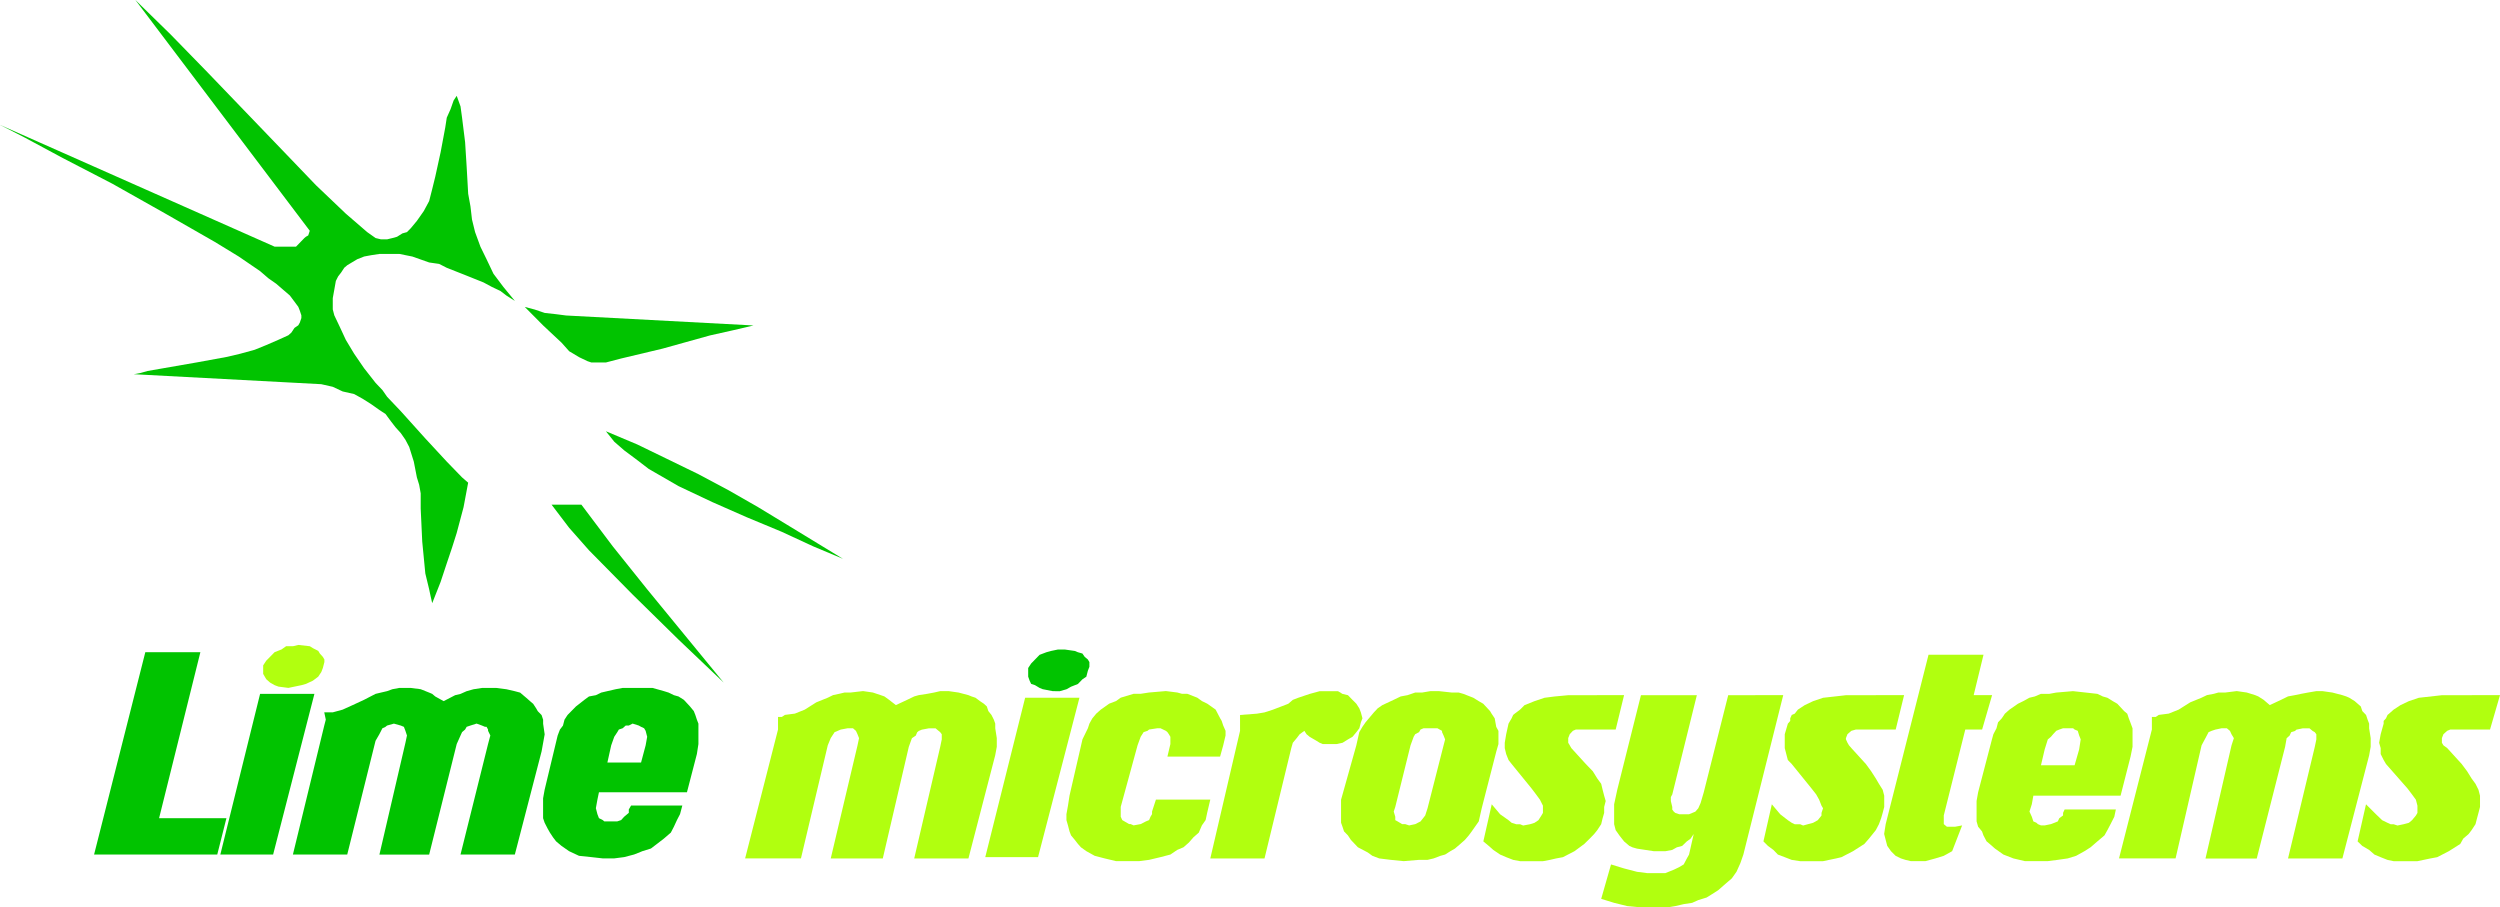
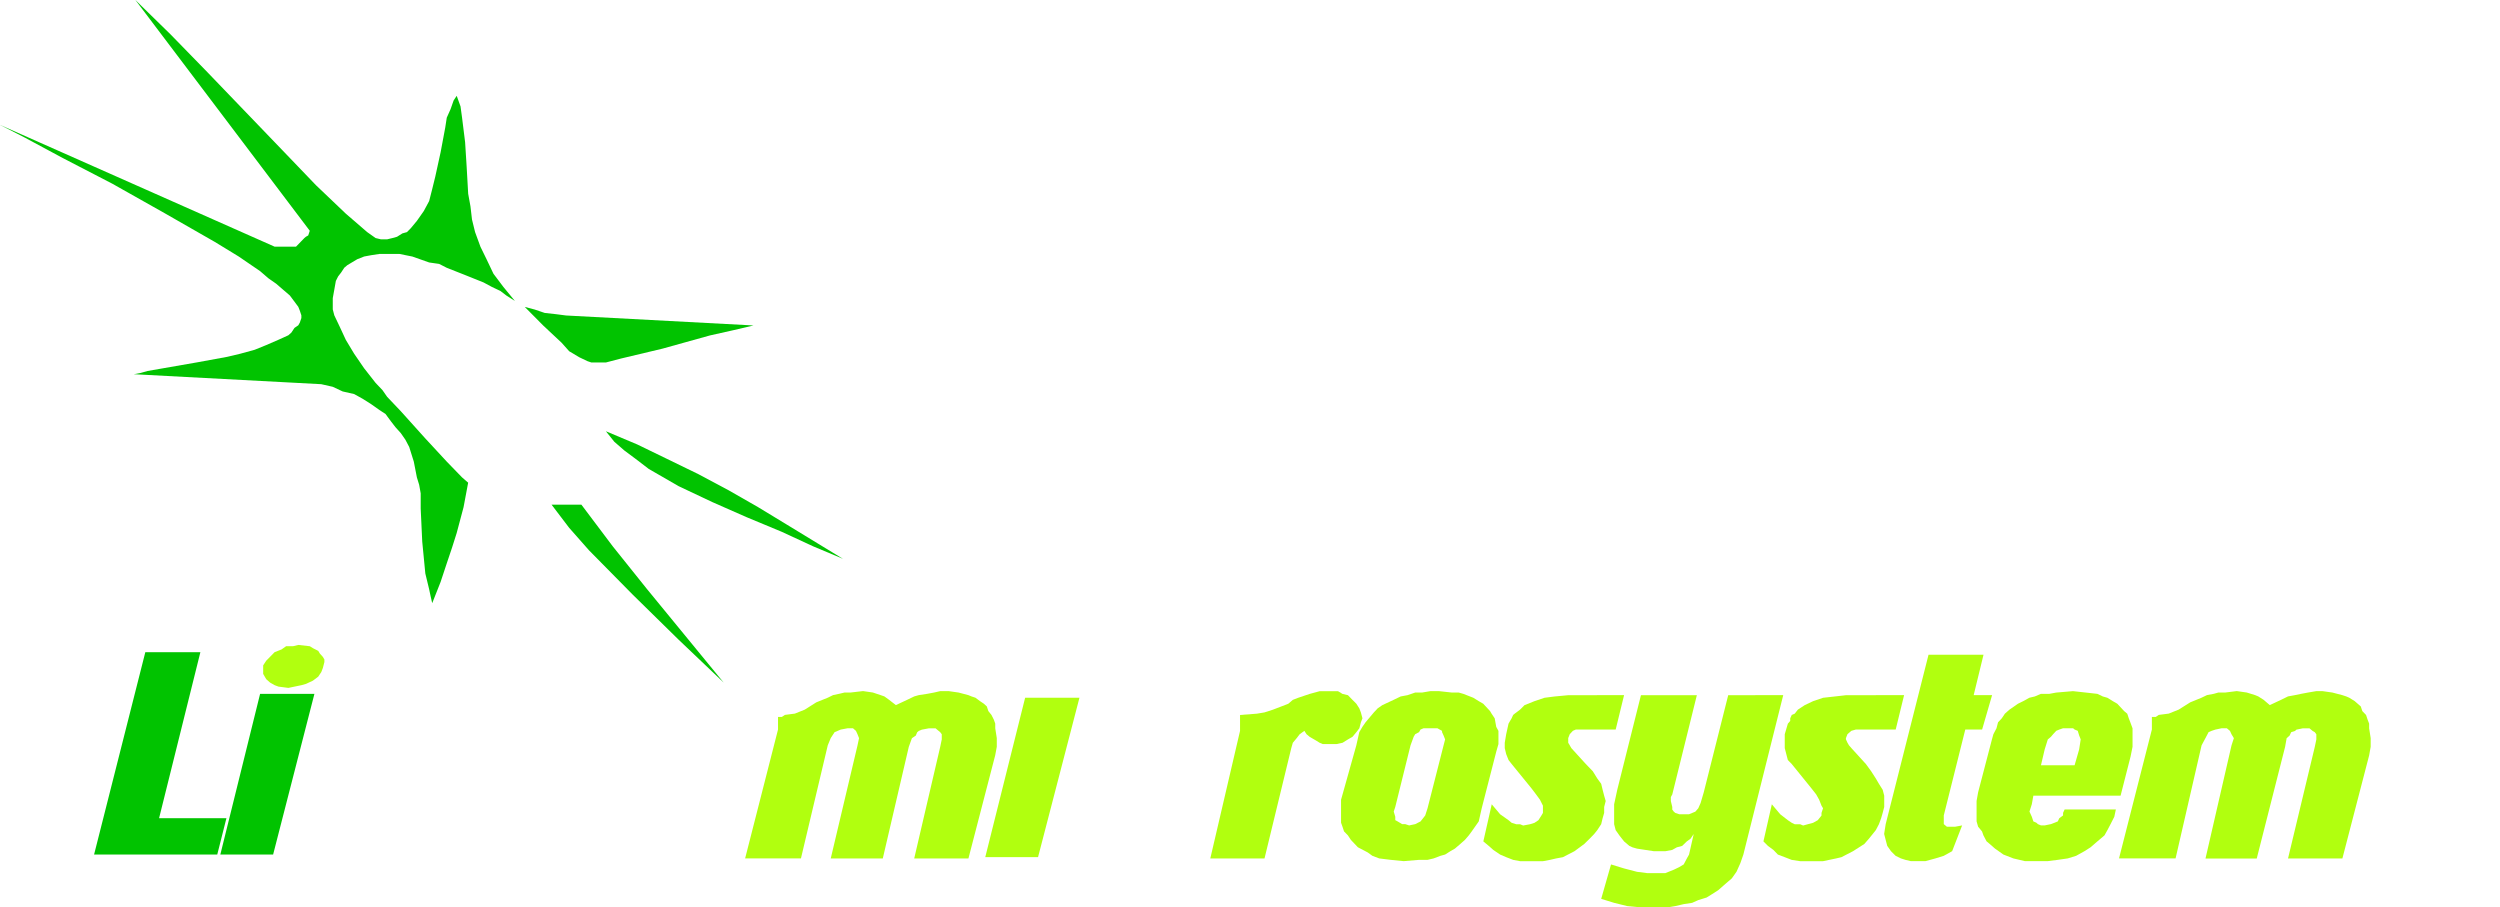
<svg xmlns="http://www.w3.org/2000/svg" xmlns:ns1="http://www.inkscape.org/namespaces/inkscape" xmlns:ns2="http://sodipodi.sourceforge.net/DTD/sodipodi-0.dtd" width="68.157mm" height="24.74mm" viewBox="0 0 68.157 24.74" version="1.1" id="svg3139" ns1:version="0.92.2 (5c3e80d, 2017-08-06)" ns2:docname="Lime_Logo.svg">
  <defs id="defs3133" />
  <ns2:namedview id="base" pagecolor="#ffffff" bordercolor="#666666" borderopacity="1.0" ns1:pageopacity="0.0" ns1:pageshadow="2" ns1:zoom="5.2096274" ns1:cx="128.8" ns1:cy="46.75331" ns1:document-units="mm" ns1:current-layer="layer1" showgrid="false" fit-margin-top="0" fit-margin-left="0" fit-margin-right="0" fit-margin-bottom="0" ns1:window-width="1920" ns1:window-height="1017" ns1:window-x="-8" ns1:window-y="-8" ns1:window-maximized="1" />
  <g ns1:label="Layer 1" ns1:groupmode="layer" id="layer1" transform="translate(-47.439,-74.556)">
    <path d="m 53.612,96.862 -0.25,0.991 h -3.358 l 1.397,-5.517 h 1.501 l -1.126,4.526 z" style="fill:#01c300;fill-opacity:1;fill-rule:evenodd;stroke:none;stroke-width:0.353" id="path1751" ns1:connector-curvature="0" />
    <path d="m 56.011,93.472 -1.126,4.381 h -1.439 l 1.084,-4.381 z" style="fill:#01c300;fill-opacity:1;fill-rule:evenodd;stroke:none;stroke-width:0.353" id="path1753" ns1:connector-curvature="0" />
    <path d="m 55.302,93.31 -0.271,-0.035 -0.104,-0.039 -0.125,-0.071 -0.104,-0.092 -0.042,-0.071 -0.042,-0.074 v -0.123 -0.109 l 0.083,-0.127 0.104,-0.106 0.125,-0.127 0.188,-0.074 0.125,-0.088 h 0.188 l 0.146,-0.035 0.313,0.035 0.084,0.053 0.146,0.074 0.042,0.071 0.083,0.092 0.042,0.071 v 0.071 l -0.042,0.162 -0.042,0.109 -0.084,0.127 -0.146,0.109 -0.188,0.088 -0.125,0.035 -0.188,0.039 z" style="fill:#b1ff0f;fill-opacity:1;fill-rule:evenodd;stroke:none;stroke-width:0.353" id="path1755" ns1:connector-curvature="0" />
-     <path d="m 62.205,95.038 -0.73,2.815 h -1.481 l 0.751,-3.013 0.062,-0.233 -0.062,-0.127 v -0.035 l -0.042,-0.074 h -0.042 l -0.083,-0.035 -0.146,-0.053 -0.167,0.053 -0.104,0.035 -0.042,0.074 -0.083,0.071 -0.042,0.092 -0.104,0.233 -0.751,3.013 h -1.356 l 0.709,-3.048 0.042,-0.198 -0.042,-0.127 -0.042,-0.109 -0.084,-0.035 -0.188,-0.053 -0.188,0.053 -0.042,0.035 -0.084,0.039 -0.083,0.162 -0.104,0.18 -0.772,3.101 h -1.481 l 0.855,-3.517 0.042,-0.162 -0.042,-0.198 h 0.146 0.084 l 0.271,-0.074 0.271,-0.123 0.313,-0.145 0.313,-0.162 0.146,-0.035 0.167,-0.039 0.146,-0.053 0.188,-0.035 h 0.313 l 0.271,0.035 0.23,0.092 0.083,0.035 0.084,0.071 0.229,0.127 0.313,-0.162 0.146,-0.035 0.167,-0.074 0.188,-0.053 0.23,-0.035 h 0.167 0.229 l 0.271,0.035 0.229,0.053 0.146,0.039 0.083,0.071 0.084,0.071 0.104,0.092 0.084,0.071 0.083,0.127 0.042,0.074 0.104,0.106 0.042,0.127 v 0.109 l 0.042,0.289 -0.042,0.233 z" style="fill:#01c300;fill-opacity:1;fill-rule:evenodd;stroke:none;stroke-width:0.353" id="path1757" ns1:connector-curvature="0" />
-     <path d="m 66.438,95.112 -0.271,1.044 h -2.399 l -0.042,0.201 -0.042,0.233 0.042,0.162 0.042,0.109 0.104,0.053 0.042,0.035 h 0.083 0.104 0.167 l 0.104,-0.035 0.084,-0.092 0.042,-0.035 0.084,-0.071 v -0.092 l 0.062,-0.106 h 1.397 l -0.062,0.233 -0.084,0.162 -0.083,0.18 -0.084,0.162 -0.188,0.162 -0.188,0.145 -0.167,0.127 -0.229,0.071 -0.23,0.092 -0.271,0.071 -0.271,0.035 h -0.313 l -0.313,-0.035 -0.334,-0.035 -0.271,-0.127 -0.208,-0.145 -0.146,-0.123 -0.083,-0.109 -0.084,-0.127 -0.062,-0.109 -0.083,-0.162 -0.042,-0.123 v -0.145 -0.162 -0.236 l 0.042,-0.233 0.355,-1.478 0.062,-0.162 0.083,-0.109 0.042,-0.162 0.083,-0.127 0.104,-0.106 0.125,-0.127 0.23,-0.18 0.125,-0.092 0.188,-0.035 0.146,-0.071 0.167,-0.039 0.23,-0.053 0.188,-0.035 h 0.438 0.375 l 0.313,0.088 0.125,0.039 0.146,0.071 0.125,0.035 0.146,0.092 0.167,0.18 0.104,0.127 0.042,0.106 0.042,0.127 0.042,0.109 v 0.162 0.127 0.268 z m -1.397,-0.236 0.042,-0.233 -0.042,-0.162 -0.042,-0.071 -0.083,-0.039 -0.063,-0.035 -0.167,-0.053 -0.104,0.053 h -0.084 l -0.083,0.074 -0.104,0.035 -0.042,0.071 -0.084,0.127 -0.083,0.233 -0.104,0.469 h 0.918 z" style="fill:#01c300;fill-opacity:1;fill-rule:evenodd;stroke:none;stroke-width:0.353" id="path1759" ns1:connector-curvature="0" />
    <path d="m 51.13,74.556 0.959,0.938 1.001,1.027 2.065,2.148 0.897,0.935 0.814,0.776 0.584,0.504 0.229,0.162 0.146,0.035 h 0.167 l 0.146,-0.035 0.125,-0.035 0.146,-0.092 0.125,-0.035 0.104,-0.106 0.167,-0.201 0.188,-0.268 0.146,-0.272 0.083,-0.325 0.084,-0.342 0.146,-0.667 0.125,-0.667 0.042,-0.272 0.104,-0.233 0.083,-0.236 0.084,-0.127 0.104,0.289 0.042,0.307 0.083,0.667 0.042,0.667 0.042,0.741 0.062,0.342 0.042,0.36 0.084,0.342 0.146,0.399 0.167,0.342 0.188,0.395 0.271,0.36 0.313,0.381 -0.229,-0.145 -0.167,-0.127 -0.23,-0.109 -0.229,-0.123 -0.501,-0.201 -0.501,-0.198 -0.208,-0.106 -0.271,-0.039 -0.459,-0.162 -0.355,-0.071 h -0.271 -0.271 l -0.229,0.035 -0.188,0.035 -0.188,0.074 -0.271,0.162 -0.084,0.071 -0.083,0.127 -0.084,0.109 -0.062,0.123 -0.042,0.236 -0.042,0.233 v 0.201 0.106 l 0.042,0.162 0.146,0.307 0.167,0.36 0.229,0.381 0.271,0.395 0.313,0.399 0.188,0.198 0.125,0.18 0.375,0.395 0.667,0.741 0.584,0.631 0.417,0.43 0.167,0.145 -0.125,0.667 -0.188,0.706 -0.125,0.395 -0.146,0.434 -0.167,0.504 -0.229,0.579 -0.042,-0.183 -0.042,-0.198 -0.104,-0.43 -0.042,-0.434 -0.042,-0.434 -0.042,-0.9 v -0.416 l -0.042,-0.233 -0.062,-0.201 -0.084,-0.43 -0.125,-0.399 -0.104,-0.198 -0.125,-0.18 -0.146,-0.162 -0.125,-0.162 -0.146,-0.198 -0.167,-0.109 -0.229,-0.162 -0.23,-0.145 -0.229,-0.127 -0.313,-0.071 -0.271,-0.127 -0.313,-0.071 -5.11,-0.272 0.188,-0.035 0.188,-0.053 0.625,-0.109 0.73,-0.127 0.792,-0.145 0.375,-0.088 0.397,-0.109 0.313,-0.127 0.334,-0.145 0.271,-0.123 0.083,-0.074 0.084,-0.127 0.104,-0.071 0.042,-0.074 0.042,-0.123 v -0.074 l -0.042,-0.127 -0.042,-0.106 -0.229,-0.307 -0.188,-0.162 -0.188,-0.162 -0.208,-0.145 -0.23,-0.198 -0.584,-0.399 -0.647,-0.395 -1.355,-0.776 -1.439,-0.811 -1.355,-0.702 -1.043,-0.561 -0.667,-0.342 7.487,3.32 h 0.584 l 0.229,-0.236 0.042,-0.035 0.062,-0.035 0.042,-0.127 z" style="fill:#01c300;fill-opacity:1;fill-rule:evenodd;stroke:none;stroke-width:0.353" id="path1761" ns1:connector-curvature="0" />
    <path d="m 61.746,82.924 0.271,0.071 0.271,0.092 0.313,0.035 0.271,0.035 5.11,0.272 -0.542,0.127 -0.647,0.145 -1.293,0.36 -1.126,0.268 -0.417,0.109 h -0.313 -0.083 l -0.104,-0.035 -0.229,-0.109 -0.271,-0.162 -0.208,-0.233 -0.501,-0.469 z" style="fill:#01c300;fill-opacity:1;fill-rule:evenodd;stroke:none;stroke-width:0.353" id="path1763" ns1:connector-curvature="0" />
    <path d="m 70.422,89.792 -0.815,-0.342 -0.854,-0.395 -0.959,-0.399 -0.938,-0.413 -0.918,-0.434 -0.813,-0.469 -0.355,-0.272 -0.313,-0.233 -0.271,-0.236 -0.229,-0.286 0.855,0.36 0.814,0.395 0.855,0.416 0.814,0.434 0.814,0.466 0.772,0.469 z" style="fill:#01c300;fill-opacity:1;fill-rule:evenodd;stroke:none;stroke-width:0.353" id="path1765" ns1:connector-curvature="0" />
    <path d="m 62.476,88.314 h 0.813 l 0.855,1.136 0.938,1.171 2.086,2.544 -1.23,-1.171 -1.251,-1.228 -1.189,-1.206 -0.542,-0.614 z" style="fill:#01c300;fill-opacity:1;fill-rule:evenodd;stroke:none;stroke-width:0.353" id="path1767" ns1:connector-curvature="0" />
    <path d="m 74.571,95.148 -0.73,2.812 h -1.478 l 0.709,-3.044 0.042,-0.201 v -0.141 l -0.042,-0.056 -0.042,-0.035 -0.042,-0.035 -0.042,-0.035 h -0.187 l -0.187,0.035 -0.085,0.035 -0.042,0.035 -0.039,0.092 -0.106,0.071 -0.085,0.236 -0.709,3.044 H 70.087 l 0.73,-3.083 0.042,-0.198 -0.042,-0.106 -0.042,-0.092 -0.081,-0.071 h -0.148 l -0.187,0.035 -0.081,0.035 -0.085,0.035 -0.106,0.162 -0.081,0.198 -0.731,3.083 h -1.522 l 0.897,-3.514 v -0.198 -0.145 h 0.104 l 0.084,-0.056 0.271,-0.035 0.271,-0.109 0.313,-0.198 0.314,-0.127 0.145,-0.071 0.166,-0.035 0.148,-0.035 h 0.166 l 0.335,-0.039 0.268,0.039 0.212,0.071 0.102,0.035 0.127,0.092 0.187,0.145 0.31,-0.145 0.191,-0.092 0.123,-0.035 0.229,-0.035 0.187,-0.035 0.169,-0.039 h 0.229 l 0.272,0.039 0.268,0.071 0.085,0.035 0.106,0.035 0.123,0.092 0.106,0.071 0.081,0.074 0.042,0.127 0.085,0.106 0.064,0.127 0.039,0.109 v 0.127 l 0.042,0.268 v 0.236 z" style="fill:#b1ff0f;fill-opacity:1;fill-rule:evenodd;stroke:none;stroke-width:0.353" id="path1769" ns1:connector-curvature="0" />
    <path d="m 76.868,93.578 -1.129,4.346 h -1.439 l 1.087,-4.346 z" style="fill:#b1ff0f;fill-opacity:1;fill-rule:evenodd;stroke:none;stroke-width:0.353" id="path1771" ns1:connector-curvature="0" />
-     <path d="m 76.137,93.398 -0.272,-0.053 -0.085,-0.035 -0.123,-0.074 -0.106,-0.035 -0.042,-0.088 -0.039,-0.109 v -0.074 -0.162 l 0.081,-0.123 0.106,-0.109 0.123,-0.127 0.187,-0.071 0.127,-0.035 0.187,-0.039 h 0.187 l 0.272,0.039 0.085,0.035 0.123,0.035 0.064,0.092 0.085,0.071 0.042,0.071 v 0.127 l -0.042,0.109 -0.042,0.162 -0.106,0.071 -0.123,0.127 -0.187,0.074 -0.127,0.071 -0.187,0.053 z" style="fill:#01c300;fill-opacity:1;fill-rule:evenodd;stroke:none;stroke-width:0.353" id="path1773" ns1:connector-curvature="0" />
-     <path d="m 80.787,94.876 -0.085,0.307 H 79.266 l 0.081,-0.342 v -0.127 -0.071 l -0.042,-0.071 -0.039,-0.056 -0.042,-0.035 -0.148,-0.071 h -0.081 l -0.229,0.035 -0.042,0.035 -0.106,0.035 -0.081,0.127 -0.085,0.233 -0.459,1.679 v 0.127 0.141 l 0.042,0.092 0.06,0.035 0.127,0.074 h 0.042 l 0.081,0.035 0.191,-0.035 0.145,-0.074 0.085,-0.035 0.039,-0.092 0.042,-0.071 v -0.071 l 0.106,-0.325 h 1.482 l -0.085,0.36 -0.042,0.198 -0.102,0.145 -0.085,0.198 -0.145,0.127 -0.127,0.145 -0.145,0.127 -0.169,0.071 -0.187,0.127 -0.272,0.071 -0.31,0.074 -0.272,0.035 H 78.18 77.866 l -0.31,-0.074 -0.272,-0.071 -0.229,-0.127 -0.148,-0.106 -0.081,-0.092 -0.085,-0.109 -0.102,-0.123 -0.042,-0.109 -0.042,-0.162 -0.042,-0.145 v -0.162 l 0.042,-0.233 0.042,-0.272 0.353,-1.535 0.148,-0.303 0.042,-0.127 0.081,-0.145 0.106,-0.127 0.123,-0.109 0.229,-0.162 0.187,-0.071 0.127,-0.092 0.353,-0.106 h 0.191 l 0.229,-0.035 0.459,-0.039 0.31,0.039 0.127,0.035 h 0.145 l 0.272,0.106 0.127,0.092 0.145,0.071 0.229,0.162 0.123,0.236 0.042,0.071 0.042,0.127 0.064,0.145 v 0.127 z" style="fill:#b1ff0f;fill-opacity:1;fill-rule:evenodd;stroke:none;stroke-width:0.353" id="path1775" ns1:connector-curvature="0" />
    <path d="m 84.583,94.139 -0.042,0.109 -0.042,0.162 -0.081,0.106 -0.106,0.127 -0.123,0.071 -0.148,0.092 -0.166,0.035 h -0.145 -0.229 l -0.085,-0.035 -0.085,-0.053 -0.187,-0.109 -0.085,-0.071 -0.06,-0.092 -0.127,0.092 -0.081,0.106 -0.106,0.127 -0.042,0.145 -0.73,3.009 h -1.478 l 0.811,-3.478 v -0.198 -0.236 l 0.459,-0.035 0.208,-0.035 0.229,-0.074 0.229,-0.088 0.191,-0.074 0.123,-0.106 0.145,-0.056 0.314,-0.106 0.272,-0.074 h 0.187 0.127 0.187 l 0.123,0.074 0.148,0.035 0.123,0.127 0.106,0.106 0.081,0.127 0.042,0.109 z" style="fill:#b1ff0f;fill-opacity:1;fill-rule:evenodd;stroke:none;stroke-width:0.353" id="path1777" ns1:connector-curvature="0" />
    <path d="m 88.234,95.038 -0.399,1.552 -0.081,0.36 -0.191,0.272 -0.081,0.109 -0.106,0.123 -0.123,0.109 -0.148,0.127 -0.123,0.071 -0.145,0.092 -0.127,0.035 -0.187,0.071 -0.166,0.039 H 86.128 l -0.42,0.035 -0.353,-0.035 -0.314,-0.039 -0.187,-0.071 -0.127,-0.092 -0.268,-0.141 -0.191,-0.201 -0.081,-0.123 -0.106,-0.109 -0.042,-0.127 -0.039,-0.109 v -0.162 -0.141 -0.162 -0.162 l 0.416,-1.482 0.081,-0.36 0.085,-0.145 0.085,-0.123 0.229,-0.272 0.102,-0.109 0.127,-0.088 0.31,-0.145 0.191,-0.092 0.187,-0.035 0.208,-0.071 h 0.187 l 0.229,-0.039 h 0.229 l 0.356,0.039 h 0.187 l 0.123,0.035 0.272,0.106 0.148,0.092 0.123,0.071 0.187,0.201 0.042,0.071 0.085,0.127 0.042,0.233 0.06,0.109 v 0.162 0.198 z m -1.439,-0.162 0.042,-0.162 -0.042,-0.106 -0.042,-0.092 v -0.035 l -0.127,-0.071 h -0.145 -0.085 -0.145 l -0.085,0.035 -0.039,0.071 -0.106,0.056 -0.042,0.071 -0.085,0.233 -0.416,1.679 -0.042,0.127 0.042,0.141 v 0.092 l 0.064,0.035 0.123,0.074 h 0.085 l 0.106,0.035 0.166,-0.035 0.145,-0.074 0.127,-0.162 0.064,-0.198 z" style="fill:#b1ff0f;fill-opacity:1;fill-rule:evenodd;stroke:none;stroke-width:0.353" id="path1779" ns1:connector-curvature="0" />
    <path d="m 91.716,93.507 -0.229,0.938 h -0.938 -0.148 l -0.081,0.035 -0.085,0.092 -0.042,0.106 v 0.035 0.092 l 0.042,0.071 0.042,0.074 0.395,0.434 0.191,0.198 0.123,0.198 0.106,0.145 0.039,0.162 0.042,0.162 0.042,0.145 -0.042,0.162 v 0.162 l -0.042,0.145 -0.039,0.162 -0.106,0.162 -0.085,0.106 -0.123,0.127 -0.148,0.145 -0.268,0.198 -0.314,0.162 -0.187,0.035 -0.169,0.039 -0.187,0.035 h -0.187 -0.208 -0.229 l -0.187,-0.035 -0.191,-0.074 -0.166,-0.071 -0.187,-0.127 -0.123,-0.109 -0.148,-0.123 0.229,-1.012 0.229,0.272 0.229,0.162 0.085,0.071 0.123,0.039 h 0.106 l 0.085,0.035 0.187,-0.035 0.123,-0.039 0.106,-0.071 0.081,-0.127 0.042,-0.071 v -0.127 -0.071 l -0.081,-0.162 -0.106,-0.145 -0.123,-0.162 -0.543,-0.667 -0.085,-0.109 -0.064,-0.162 -0.039,-0.162 v -0.145 l 0.039,-0.233 0.064,-0.289 0.042,-0.074 0.042,-0.071 0.042,-0.092 0.042,-0.035 0.145,-0.109 0.123,-0.123 0.272,-0.109 0.272,-0.092 0.272,-0.035 0.374,-0.035 z" style="fill:#b1ff0f;fill-opacity:1;fill-rule:evenodd;stroke:none;stroke-width:0.353" id="path1781" ns1:connector-curvature="0" />
    <path d="m 96.055,93.507 -1.087,4.346 -0.081,0.233 -0.106,0.236 -0.127,0.18 -0.229,0.198 -0.145,0.127 -0.166,0.106 -0.148,0.092 -0.229,0.071 -0.166,0.074 -0.229,0.035 -0.229,0.053 -0.229,0.039 h -0.314 -0.353 l -0.416,-0.039 -0.356,-0.088 -0.353,-0.109 0.268,-0.938 0.356,0.109 0.353,0.092 0.272,0.035 h 0.229 0.272 l 0.229,-0.092 0.148,-0.071 0.123,-0.074 0.085,-0.162 0.06,-0.106 0.127,-0.561 -0.085,0.127 -0.102,0.074 -0.127,0.123 -0.145,0.039 -0.127,0.071 -0.187,0.035 h -0.123 -0.191 l -0.229,-0.035 -0.229,-0.035 -0.123,-0.035 -0.085,-0.039 -0.145,-0.123 -0.127,-0.162 -0.102,-0.145 -0.042,-0.162 v -0.236 -0.307 l 0.085,-0.395 0.646,-2.579 h 1.524 l -0.67,2.706 -0.039,0.071 v 0.109 l 0.039,0.162 v 0.071 l 0.042,0.056 0.042,0.035 0.106,0.035 h 0.081 0.085 0.102 l 0.085,-0.035 0.085,-0.035 0.081,-0.092 0.064,-0.145 0.085,-0.289 0.667,-2.649 z" style="fill:#b1ff0f;fill-opacity:1;fill-rule:evenodd;stroke:none;stroke-width:0.353" id="path1783" ns1:connector-curvature="0" />
    <path d="m 99.35,93.507 -0.229,0.938 h -0.938 -0.148 l -0.123,0.035 -0.106,0.092 -0.042,0.106 v 0.035 l 0.042,0.092 0.042,0.071 0.064,0.074 0.395,0.434 0.145,0.198 0.127,0.198 0.085,0.145 0.102,0.162 0.042,0.162 v 0.145 0.162 l -0.042,0.162 -0.042,0.145 -0.06,0.162 -0.085,0.162 -0.085,0.106 -0.102,0.127 -0.127,0.145 -0.31,0.198 -0.314,0.162 -0.148,0.035 -0.187,0.039 -0.166,0.035 h -0.229 -0.229 -0.166 l -0.229,-0.035 -0.191,-0.074 -0.187,-0.071 -0.123,-0.127 -0.148,-0.109 -0.123,-0.123 0.229,-1.012 0.229,0.272 0.208,0.162 0.106,0.071 0.081,0.039 h 0.148 l 0.081,0.035 0.127,-0.035 0.145,-0.039 0.127,-0.071 0.102,-0.127 v -0.071 l 0.042,-0.127 -0.042,-0.071 -0.064,-0.162 -0.081,-0.145 -0.127,-0.162 -0.54,-0.667 -0.106,-0.109 -0.042,-0.162 -0.042,-0.162 v -0.145 -0.233 l 0.085,-0.289 0.064,-0.074 v -0.071 l 0.042,-0.092 0.081,-0.035 0.085,-0.109 0.187,-0.123 0.229,-0.109 0.272,-0.092 0.314,-0.035 0.31,-0.035 z" style="fill:#b1ff0f;fill-opacity:1;fill-rule:evenodd;stroke:none;stroke-width:0.353" id="path1785" ns1:connector-curvature="0" />
    <path d="m 101.749,93.507 -0.272,0.938 h -0.459 l -0.586,2.342 v 0.127 0.071 0.039 l 0.042,0.035 0.042,0.035 h 0.081 0.148 l 0.187,-0.035 -0.272,0.702 -0.229,0.127 -0.229,0.071 -0.272,0.074 h -0.272 -0.123 l -0.148,-0.035 -0.123,-0.039 -0.145,-0.071 -0.127,-0.127 -0.102,-0.145 -0.042,-0.162 -0.042,-0.162 0.042,-0.268 1.168,-4.618 h 1.499 l -0.268,1.101 z" style="fill:#b1ff0f;fill-opacity:1;fill-rule:evenodd;stroke:none;stroke-width:0.353" id="path1787" ns1:connector-curvature="0" />
    <path d="m 105.524,95.183 -0.272,1.065 h -2.378 l -0.042,0.233 -0.064,0.201 0.064,0.141 0.042,0.127 0.081,0.035 0.042,0.039 0.085,0.035 h 0.102 l 0.169,-0.035 0.102,-0.039 0.085,-0.035 0.042,-0.088 0.102,-0.074 v -0.071 l 0.042,-0.092 h 1.397 l -0.042,0.198 -0.102,0.201 -0.085,0.162 -0.081,0.145 -0.191,0.162 -0.187,0.162 -0.166,0.106 -0.229,0.127 -0.229,0.071 -0.272,0.039 -0.272,0.035 h -0.314 -0.31 l -0.314,-0.074 -0.272,-0.106 -0.229,-0.162 -0.145,-0.127 -0.085,-0.071 -0.085,-0.162 -0.039,-0.109 -0.106,-0.127 -0.042,-0.145 v -0.162 -0.162 -0.233 l 0.042,-0.236 0.377,-1.443 0.039,-0.141 0.085,-0.162 0.042,-0.162 0.102,-0.109 0.085,-0.127 0.123,-0.109 0.233,-0.162 0.145,-0.071 0.166,-0.092 0.148,-0.035 0.166,-0.071 h 0.229 l 0.187,-0.035 0.459,-0.039 0.356,0.039 0.31,0.035 0.148,0.071 0.123,0.035 0.148,0.092 0.123,0.071 0.187,0.201 0.085,0.071 0.042,0.127 0.042,0.109 0.06,0.162 v 0.106 0.162 0.236 z m -1.401,-0.198 0.042,-0.272 -0.042,-0.106 -0.039,-0.127 -0.085,-0.035 -0.042,-0.035 h -0.187 -0.085 l -0.102,0.035 -0.085,0.035 -0.085,0.092 -0.06,0.071 -0.085,0.071 -0.085,0.272 -0.102,0.434 h 0.917 z" style="fill:#b1ff0f;fill-opacity:1;fill-rule:evenodd;stroke:none;stroke-width:0.353" id="path1789" ns1:connector-curvature="0" />
    <path d="m 112.029,95.148 -0.73,2.812 h -1.482 l 0.73,-3.044 0.042,-0.201 v -0.141 l -0.042,-0.056 -0.06,-0.035 -0.042,-0.035 -0.042,-0.035 h -0.187 l -0.169,0.035 -0.039,0.035 -0.106,0.035 -0.042,0.092 -0.081,0.071 -0.042,0.236 -0.773,3.044 h -1.397 l 0.709,-3.083 0.064,-0.198 -0.064,-0.106 -0.042,-0.092 -0.085,-0.071 h -0.145 l -0.166,0.035 -0.106,0.035 -0.081,0.035 -0.085,0.162 -0.106,0.198 -0.709,3.083 h -1.542 l 0.896,-3.514 v -0.198 -0.145 h 0.106 l 0.081,-0.056 0.272,-0.035 0.272,-0.109 0.314,-0.198 0.31,-0.127 0.148,-0.071 0.187,-0.035 0.123,-0.035 h 0.191 l 0.31,-0.039 0.272,0.039 0.229,0.071 0.085,0.035 0.145,0.092 0.169,0.145 0.31,-0.145 0.187,-0.092 0.191,-0.035 0.166,-0.035 0.187,-0.035 0.229,-0.039 h 0.166 l 0.272,0.039 0.272,0.071 0.106,0.035 0.081,0.035 0.148,0.092 0.081,0.071 0.085,0.074 0.042,0.127 0.102,0.106 0.042,0.127 0.042,0.109 v 0.127 l 0.042,0.268 v 0.236 z" style="fill:#b1ff0f;fill-opacity:1;fill-rule:evenodd;stroke:none;stroke-width:0.353" id="path1791" ns1:connector-curvature="0" />
-     <path d="m 115.596,93.507 -0.272,0.938 h -0.938 -0.145 l -0.085,0.035 -0.102,0.092 -0.042,0.106 v 0.035 0.092 l 0.042,0.071 0.102,0.074 0.395,0.434 0.148,0.198 0.123,0.198 0.106,0.145 0.081,0.162 0.042,0.162 v 0.145 0.162 l -0.042,0.162 -0.039,0.145 -0.042,0.162 -0.106,0.162 -0.081,0.106 -0.148,0.127 -0.081,0.145 -0.314,0.198 -0.314,0.162 -0.187,0.035 -0.187,0.039 -0.166,0.035 h -0.191 -0.229 -0.229 l -0.166,-0.035 -0.187,-0.074 -0.169,-0.071 -0.145,-0.127 -0.187,-0.109 -0.127,-0.123 0.229,-1.012 0.272,0.272 0.169,0.162 0.145,0.071 0.085,0.039 h 0.081 l 0.106,0.035 0.166,-0.035 0.145,-0.039 0.085,-0.071 0.106,-0.127 0.042,-0.071 v -0.127 -0.071 l -0.042,-0.162 -0.106,-0.145 -0.123,-0.162 -0.586,-0.667 -0.064,-0.109 -0.081,-0.162 v -0.162 l -0.042,-0.145 0.042,-0.233 0.081,-0.289 v -0.074 l 0.064,-0.071 0.042,-0.092 0.042,-0.035 0.123,-0.109 0.187,-0.123 0.229,-0.109 0.272,-0.092 0.314,-0.035 0.314,-0.035 z" style="fill:#b1ff0f;fill-opacity:1;fill-rule:evenodd;stroke:none;stroke-width:0.353" id="path1793" ns1:connector-curvature="0" />
  </g>
</svg>